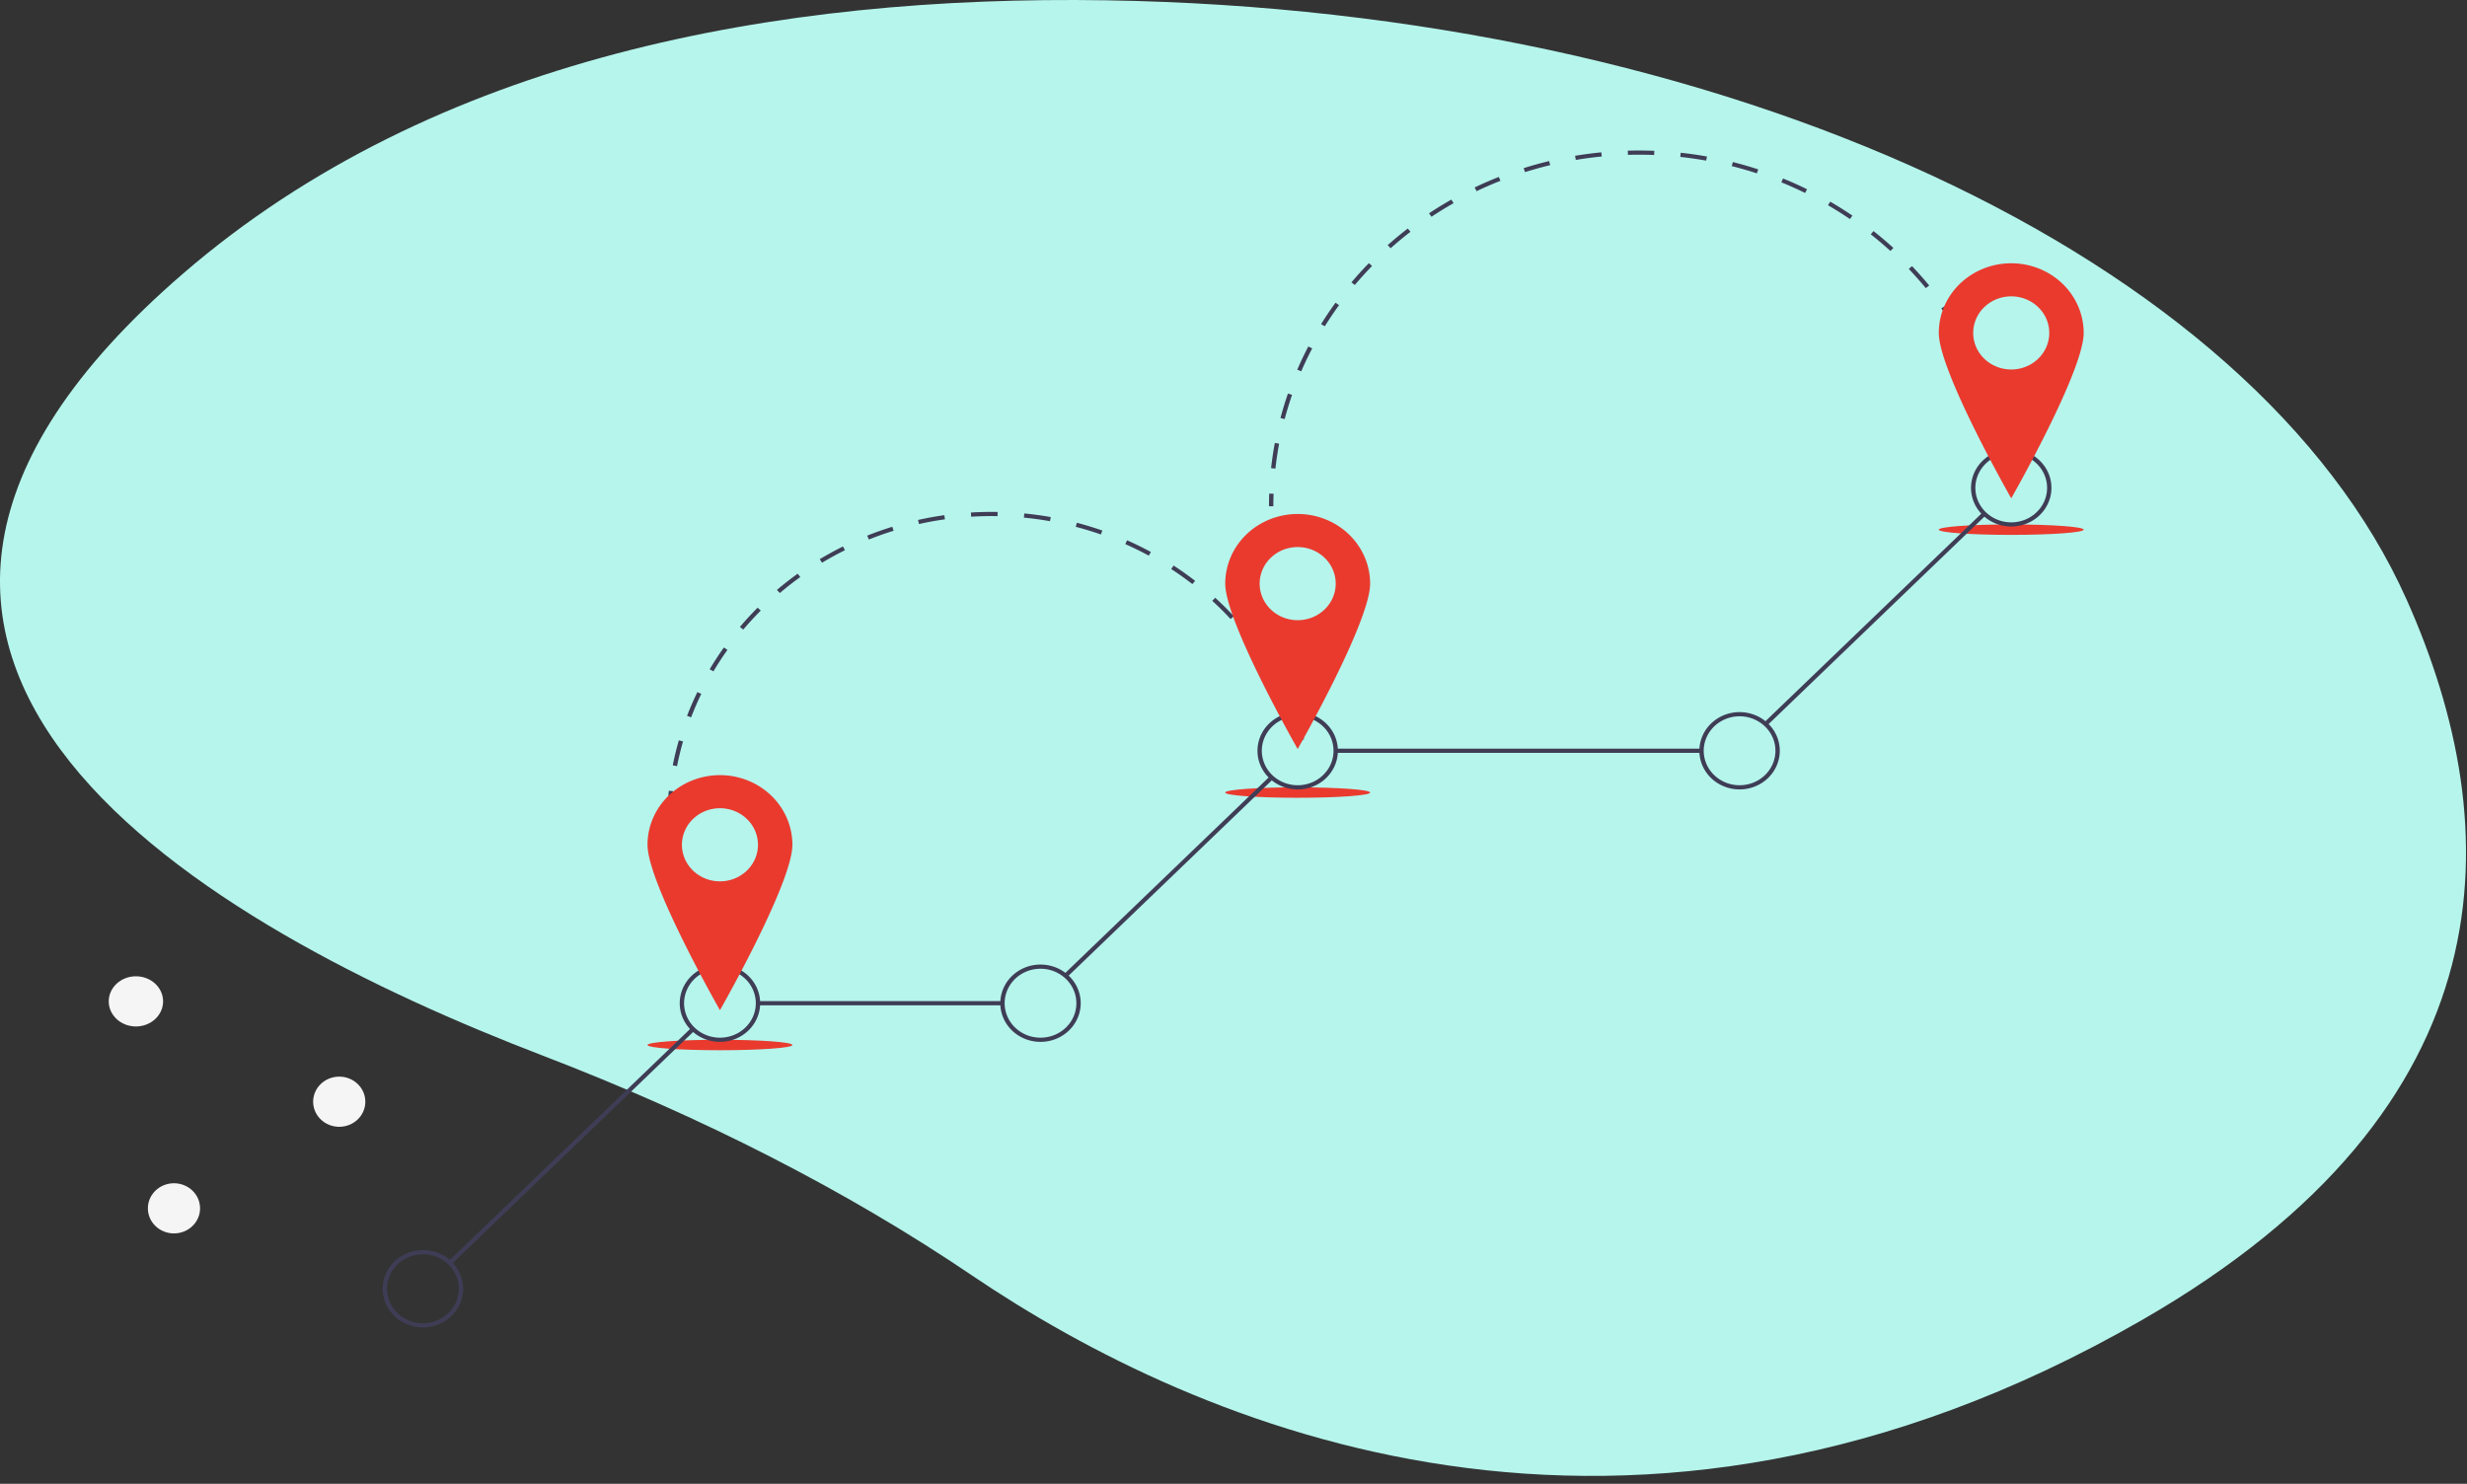
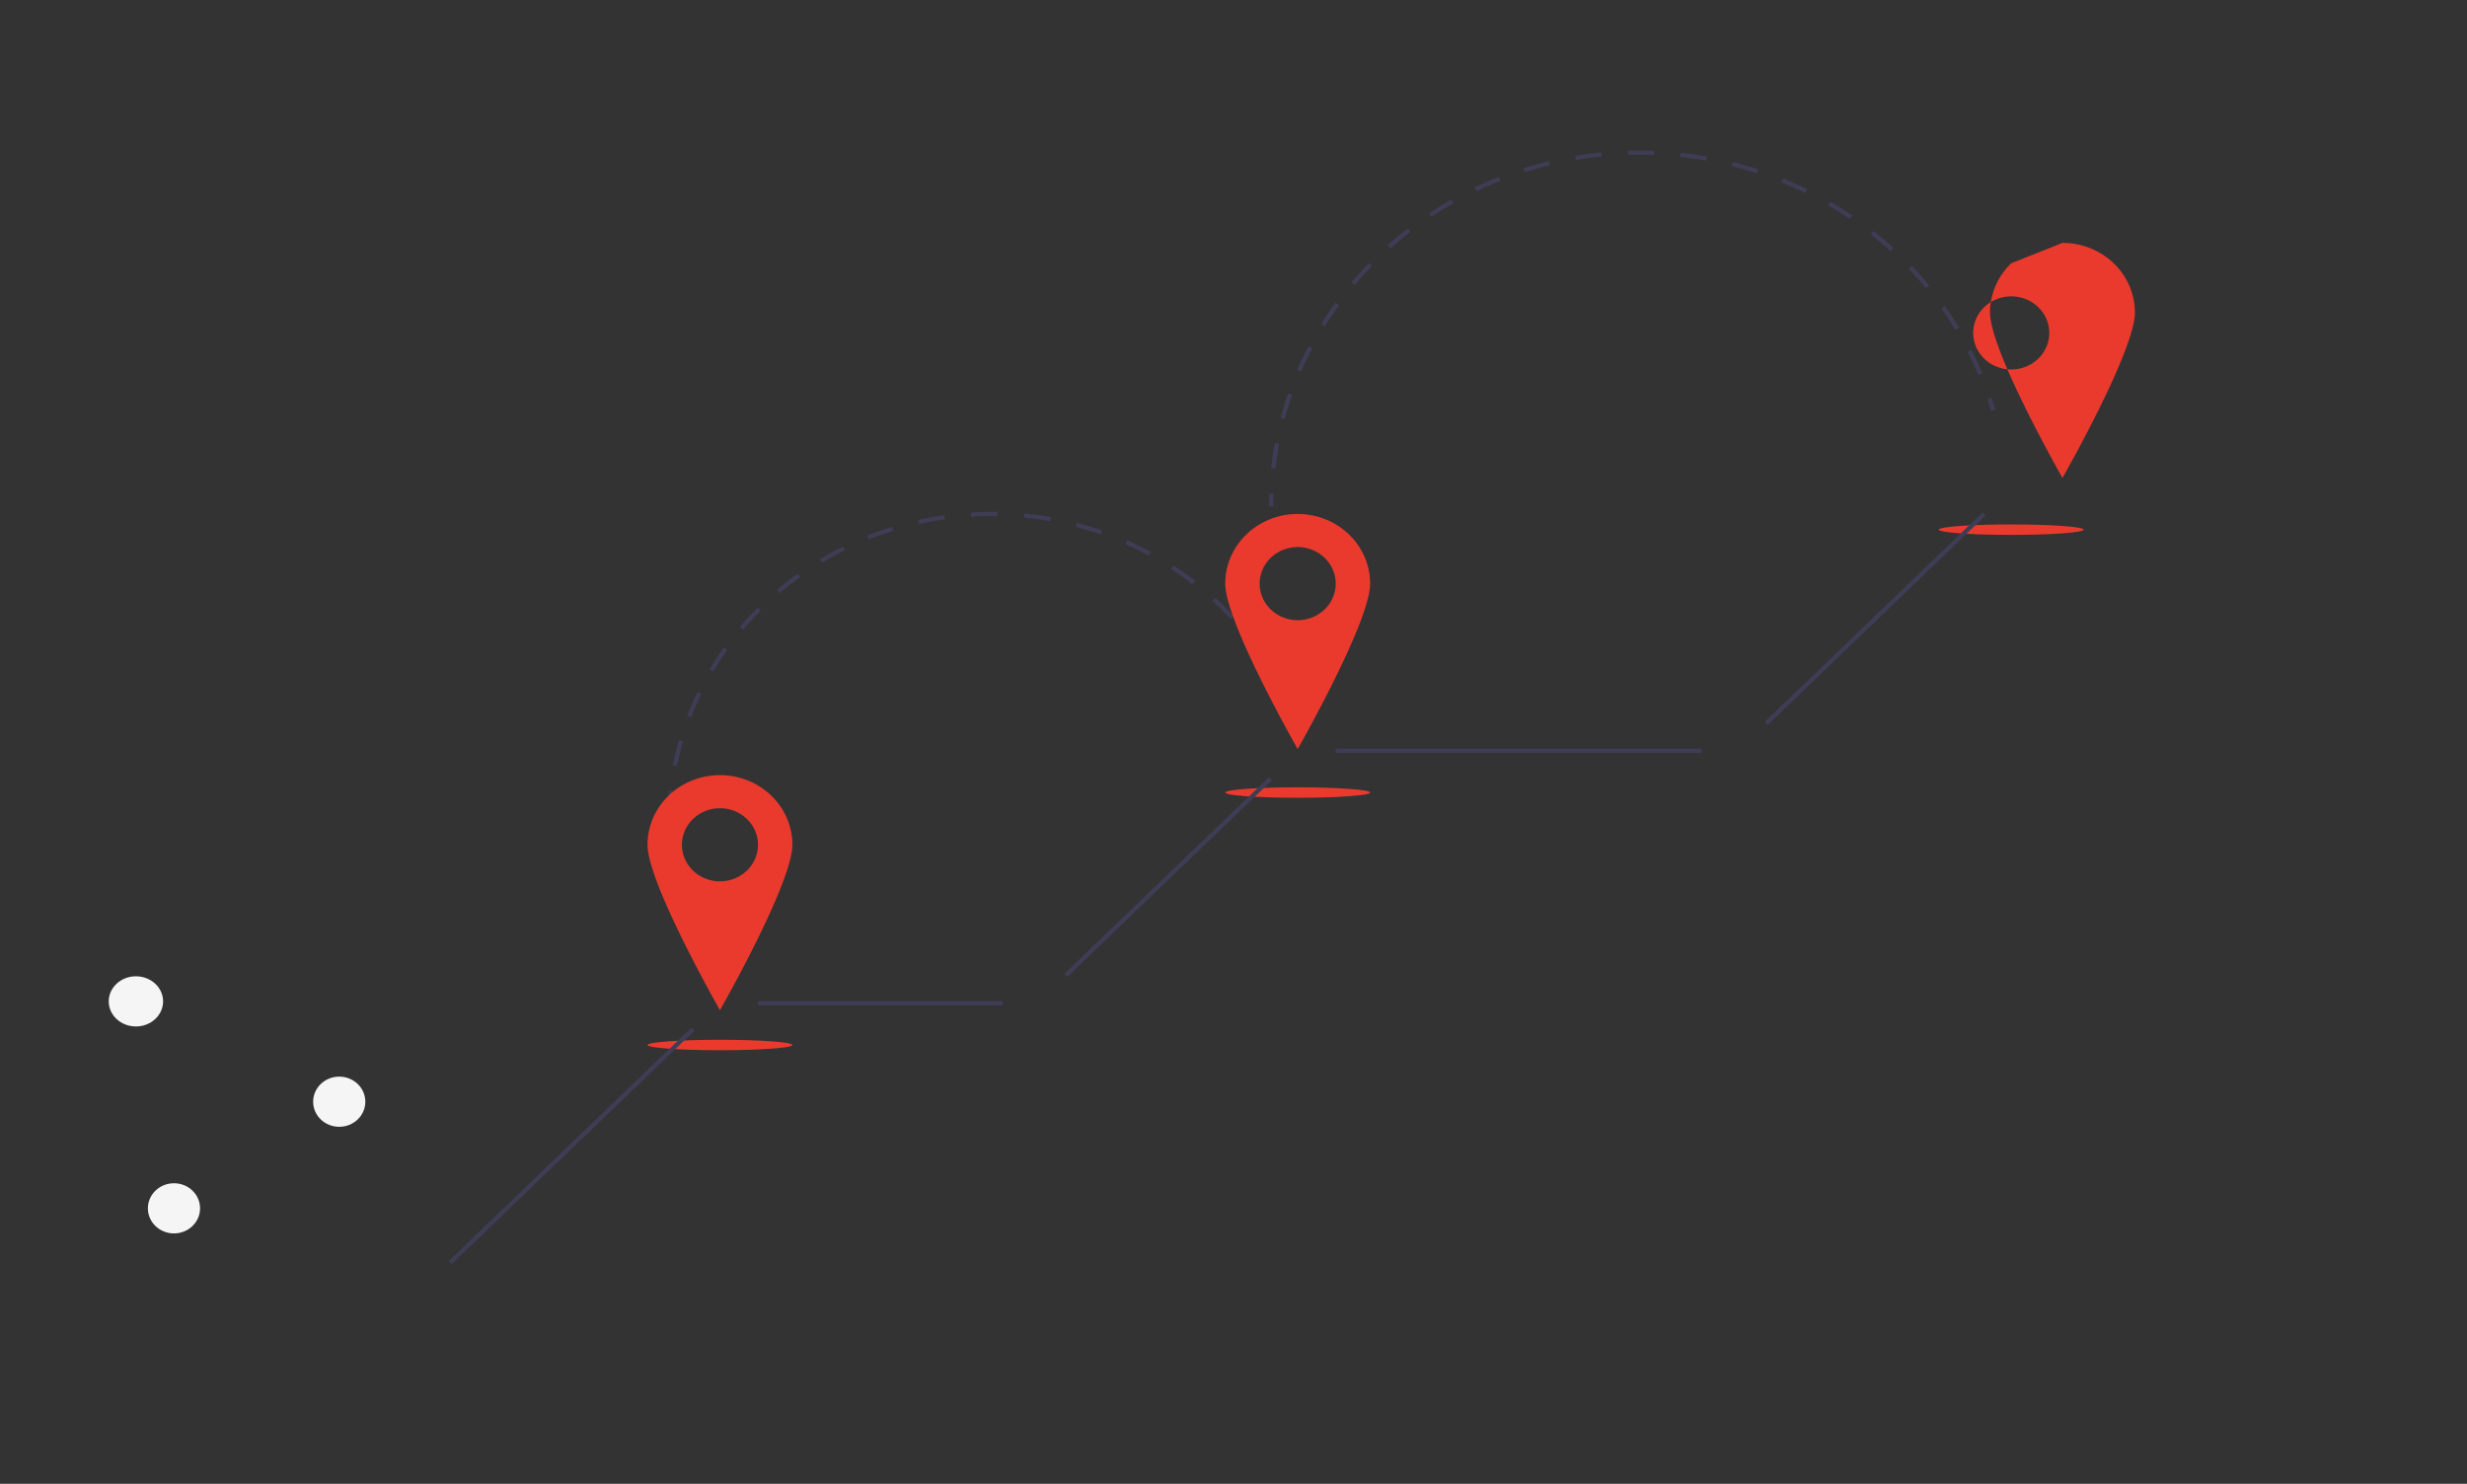
<svg xmlns="http://www.w3.org/2000/svg" width="522" height="314" fill="none">
  <rect width="100%" height="100%" fill="#333333" stroke="none" />
-   <path d="M509.225 126.885C476.898 54.45 365.2 2.161 234.089.064 164.775-1.045 91.838 12.054 38.733 57.895c-94.929 81.946 5.834 138.572 76.083 165.48 33.939 13.026 64.52 28.689 90.857 46.534 47.451 32.087 138.736 71.96 247.452 9.486 78.798-45.281 77.633-104.26 56.1-152.51z" fill="#B5F5EC" />
  <path d="M152.876 211.261a66.54 66.54 0 01-1.508-2.243l.783-.465a66.25 66.25 0 001.487 2.213l-.762.495zm-4.283-6.985a64.436 64.436 0 01-2.358-4.945l.852-.335a63.817 63.817 0 002.326 4.879l-.82.401zm-4.281-10.061a63.517 63.517 0 01-1.475-5.251l.897-.195a63.093 63.093 0 001.456 5.18l-.878.266zm-2.493-10.602a63.953 63.953 0 01-.556-5.412l.919-.051c.106 1.782.291 3.578.548 5.34l-.911.123zm.268-10.83l-.92-.021c.044-1.808.167-3.634.363-5.426l.916.093a63.704 63.704 0 00-.359 5.354zm1.172-10.661l-.904-.165a64.32 64.32 0 011.284-5.297l.887.237a62.983 62.983 0 00-1.267 5.225zm2.981-10.331l-.863-.307a64.526 64.526 0 012.178-5.023l.834.374a63.953 63.953 0 00-2.149 4.956zm126.033-2.735a63.878 63.878 0 00-2.38-4.854l.816-.409a64.846 64.846 0 012.412 4.919l-.848.344zm-121.315-6.987l-.799-.439a66.184 66.184 0 013.008-4.609l.759.501c-1.05 1.471-2.049 3-2.968 4.547zm116.147-2.515a65.984 65.984 0 00-3.176-4.412l.734-.533a66.816 66.816 0 013.22 4.472l-.778.473zm-109.833-6.328l-.713-.559a67.7 67.7 0 013.751-4.072l.663.613a66.235 66.235 0 00-3.701 4.018zm103.114-2.231a66.608 66.608 0 00-3.884-3.854l.635-.642a68.427 68.427 0 013.936 3.907l-.687.589zm-95.383-5.5l-.609-.664a68.927 68.927 0 014.391-3.429l.55.709a68.017 68.017 0 00-4.332 3.384zm87.3-1.891a68.166 68.166 0 00-4.486-3.193l.517-.733a69.767 69.767 0 014.547 3.237l-.578.689zm-78.363-4.522l-.488-.75a69.576 69.576 0 014.914-2.691l.422.786a68.742 68.742 0 00-4.848 2.655zm69.133-1.5a69.316 69.316 0 00-4.971-2.443l.384-.804c1.705.754 3.4 1.587 5.039 2.476l-.452.771zm-59.227-3.415l-.353-.817a69.687 69.687 0 015.306-1.875l.281.842a69.412 69.412 0 00-5.234 1.85zm49.091-1.068a69.636 69.636 0 00-5.322-1.62l.242-.854a70.79 70.79 0 015.395 1.643l-.315.831zm-38.478-2.209l-.207-.862a71.534 71.534 0 015.558-1.008l.133.876a70.188 70.188 0 00-5.484.994zm27.713-.601a70.277 70.277 0 00-5.526-.753l.092-.881c1.872.18 3.757.437 5.601.764l-.167.87zm-16.679-.949l-.058-.883a73.072 73.072 0 015.656-.122l-.017.885a71.627 71.627 0 00-5.581.12zm69.552 47.329a65.85 65.85 0 00-.796-2.523l.874-.274c.286.843.558 1.704.807 2.557l-.885.24zm-5.612-49.548h-.92c0-.885.016-1.784.048-2.67l.92.031a72.628 72.628 0 00-.048 2.639zm.438-7.959l-.915-.094c.197-1.782.464-3.578.793-5.339l.905.156a72.07 72.07 0 00-.783 5.277zm1.959-10.485l-.891-.219c.46-1.736.993-3.477 1.582-5.175l.873.28a72.42 72.42 0 00-1.564 5.114zm146.767-9.335a72.629 72.629 0 00-2.256-4.869l.827-.388a73.627 73.627 0 012.282 4.927l-.853.33zm-143.258-.775l-.85-.34a73.998 73.998 0 012.343-4.906l.822.398a72.917 72.917 0 00-2.315 4.848zm138.387-8.794a74.623 74.623 0 00-2.957-4.51l.76-.498a75.262 75.262 0 012.993 4.563l-.796.445zm-133.401-.729l-.79-.454a74.718 74.718 0 013.048-4.53l.754.506a74.145 74.145 0 00-3.012 4.478zm127.158-8.074a75.731 75.731 0 00-3.596-4.059l.679-.597a77.263 77.263 0 013.639 4.106l-.722.55zm-120.809-.663l-.715-.558a77.305 77.305 0 013.687-4.066l.672.605a75.98 75.98 0 00-3.644 4.019zM400 53.109a77.868 77.868 0 00-4.159-3.526l.583-.684a78.769 78.769 0 014.209 3.568l-.633.642zm-105.75-.58l-.625-.65a78.266 78.266 0 014.249-3.52l.576.69a77.013 77.013 0 00-4.2 3.48zm97.18-6.179a77.893 77.893 0 00-4.639-2.92l.476-.758a78.75 78.75 0 014.694 2.956l-.531.722zm-88.534-.484l-.523-.728a79.287 79.287 0 014.726-2.903l.467.762a78.568 78.568 0 00-4.67 2.869zm79.05-5.03a78.836 78.836 0 00-5.026-2.254l.358-.815a79.651 79.651 0 015.087 2.28l-.419.788zm-69.508-.378l-.409-.793a79.863 79.863 0 015.107-2.221l.349.818a78.97 78.97 0 00-5.047 2.196zm59.299-3.774a79.312 79.312 0 00-5.311-1.534l.233-.856a80.16 80.16 0 015.375 1.552l-.297.838zm-49.055-.262l-.286-.84a80.486 80.486 0 015.39-1.495l.223.859a79.607 79.607 0 00-5.327 1.476zm38.332-2.434a80.44 80.44 0 00-5.484-.784l.103-.879c1.851.2 3.718.467 5.549.793l-.168.87zm-27.581-.145l-.158-.872a81.771 81.771 0 015.558-.734l.092.88c-1.832.178-3.68.422-5.492.726zm16.569-1.044a82.462 82.462 0 00-5.545-.03l-.028-.884a83.1 83.1 0 015.611.03l-.038.884zm71.287 54.135a75.836 75.836 0 00-.79-2.527l.876-.27c.281.845.55 1.705.8 2.557l-.886.24z" fill="#3F3D56" />
  <path d="M152.338 222.242c8.465 0 15.328-.495 15.328-1.105 0-.611-6.863-1.106-15.328-1.106-8.466 0-15.329.495-15.329 1.106 0 .61 6.863 1.105 15.329 1.105zM274.58 168.82c8.466 0 15.329-.495 15.329-1.105 0-.611-6.863-1.106-15.329-1.106-8.465 0-15.328.495-15.328 1.106 0 .61 6.863 1.105 15.328 1.105zm150.984-55.632c8.465 0 15.328-.495 15.328-1.105 0-.611-6.863-1.105-15.328-1.105-8.466 0-15.329.494-15.329 1.105 0 .61 6.863 1.105 15.329 1.105z" fill="#EA3A2E" />
  <path d="M419.49 108.454l-46.092 44.315.651.625 46.092-44.314-.651-.626zm-59.454 49.977h-77.408v.884h77.408v-.884zm-91.536 6.031l-43.295 41.625.65.625 43.295-41.624-.65-.626zm-56.382 47.391h-51.733v.884h51.733v-.884zm-65.796 5.599l-51.407 49.425.65.626 51.408-49.425-.651-.626z" fill="#3F3D56" />
-   <path d="M152.338 220.474a8.759 8.759 0 01-4.727-1.378 8.251 8.251 0 01-3.133-3.671 7.889 7.889 0 01-.485-4.726 8.09 8.09 0 012.329-4.188 8.615 8.615 0 014.356-2.239 8.83 8.83 0 014.915.466 8.442 8.442 0 013.818 3.012 7.957 7.957 0 011.434 4.545c-.003 2.168-.9 4.247-2.495 5.781-1.594 1.533-3.757 2.396-6.012 2.398zm0-15.474a7.812 7.812 0 00-4.216 1.229 7.37 7.37 0 00-2.794 3.274 7.027 7.027 0 00-.432 4.215 7.217 7.217 0 002.076 3.735 7.683 7.683 0 003.885 1.996 7.868 7.868 0 004.384-.415 7.532 7.532 0 003.405-2.687 7.092 7.092 0 001.279-4.052c-.003-1.934-.803-3.788-2.225-5.156a7.754 7.754 0 00-5.362-2.139zm67.827 15.474a8.761 8.761 0 01-4.727-1.378 8.263 8.263 0 01-3.133-3.671 7.889 7.889 0 01-.484-4.726 8.082 8.082 0 012.328-4.188 8.623 8.623 0 014.356-2.239 8.833 8.833 0 014.916.466 8.447 8.447 0 013.818 3.012 7.96 7.96 0 011.434 4.545c-.003 2.168-.9 4.247-2.495 5.781-1.595 1.533-3.757 2.396-6.013 2.398zm0-15.474a7.806 7.806 0 00-4.215 1.229 7.371 7.371 0 00-2.795 3.274 7.035 7.035 0 00-.431 4.215 7.206 7.206 0 002.076 3.735 7.683 7.683 0 003.885 1.996 7.868 7.868 0 004.384-.415 7.532 7.532 0 003.405-2.687 7.099 7.099 0 001.278-4.052c-.002-1.934-.802-3.788-2.224-5.156a7.752 7.752 0 00-5.363-2.139zm54.415-37.948a8.75 8.75 0 01-4.726-1.379 8.255 8.255 0 01-3.133-3.67 7.881 7.881 0 01-.484-4.726 8.082 8.082 0 012.328-4.188 8.614 8.614 0 014.356-2.238 8.82 8.82 0 014.915.465 8.442 8.442 0 013.818 3.012 7.957 7.957 0 011.434 4.545c-.003 2.168-.9 4.247-2.495 5.781-1.595 1.533-3.757 2.396-6.013 2.398zm0-15.474c-1.5 0-2.967.428-4.215 1.23a7.361 7.361 0 00-2.794 3.273 7.035 7.035 0 00-.432 4.215 7.215 7.215 0 002.077 3.735 7.683 7.683 0 003.884 1.996 7.867 7.867 0 004.384-.415 7.526 7.526 0 003.405-2.687 7.092 7.092 0 001.279-4.052 7.168 7.168 0 00-2.225-5.156c-1.422-1.368-3.351-2.137-5.363-2.139zm93.503 15.474a8.751 8.751 0 01-4.727-1.379 8.255 8.255 0 01-3.133-3.67 7.889 7.889 0 01-.484-4.726 8.082 8.082 0 012.328-4.188 8.614 8.614 0 014.356-2.238 8.82 8.82 0 014.915.465 8.437 8.437 0 013.818 3.012 7.957 7.957 0 011.434 4.545c-.002 2.168-.899 4.247-2.494 5.781-1.595 1.533-3.758 2.396-6.013 2.398zm0-15.474a7.804 7.804 0 00-4.216 1.23 7.361 7.361 0 00-2.794 3.273 7.043 7.043 0 00-.432 4.215 7.215 7.215 0 002.077 3.735 7.683 7.683 0 003.885 1.996 7.864 7.864 0 004.383-.415 7.521 7.521 0 003.405-2.687 7.092 7.092 0 001.279-4.052c-.002-1.934-.802-3.789-2.225-5.156a7.75 7.75 0 00-5.362-2.139zm57.481-40.158a8.759 8.759 0 01-4.727-1.378 8.263 8.263 0 01-3.133-3.671 7.889 7.889 0 01-.484-4.726 8.081 8.081 0 012.328-4.188 8.62 8.62 0 014.356-2.238 8.824 8.824 0 014.915.465 8.446 8.446 0 013.819 3.013 7.963 7.963 0 011.433 4.544c-.002 2.168-.899 4.247-2.494 5.781-1.595 1.533-3.758 2.396-6.013 2.398zm0-15.474a7.802 7.802 0 00-4.215 1.23 7.364 7.364 0 00-2.795 3.273 7.043 7.043 0 00-.432 4.215 7.215 7.215 0 002.077 3.735 7.683 7.683 0 003.885 1.996 7.864 7.864 0 004.383-.415 7.521 7.521 0 003.405-2.687 7.092 7.092 0 001.279-4.052c-.002-1.934-.802-3.788-2.225-5.156a7.752 7.752 0 00-5.362-2.139zM89.492 280.896a8.759 8.759 0 01-4.727-1.378 8.263 8.263 0 01-3.133-3.671 7.886 7.886 0 01-.485-4.726 8.085 8.085 0 012.329-4.188 8.622 8.622 0 014.356-2.239 8.832 8.832 0 014.915.466 8.444 8.444 0 013.818 3.012A7.959 7.959 0 0198 272.717c-.002 2.168-.9 4.247-2.494 5.781-1.595 1.533-3.758 2.395-6.013 2.398zm0-15.474a7.81 7.81 0 00-4.216 1.229 7.367 7.367 0 00-2.794 3.274 7.034 7.034 0 00-.432 4.215 7.216 7.216 0 002.076 3.735 7.683 7.683 0 003.885 1.996 7.867 7.867 0 004.384-.415 7.528 7.528 0 003.405-2.687 7.094 7.094 0 001.279-4.052c-.002-1.934-.802-3.788-2.225-5.156a7.75 7.75 0 00-5.362-2.139z" fill="#3F3D56" />
-   <path d="M152.338 164.031c-2.013 0-4.007.381-5.866 1.122a15.376 15.376 0 00-4.973 3.195 14.724 14.724 0 00-3.323 4.781 14.249 14.249 0 00-1.167 5.639c0 8.139 15.329 35.001 15.329 35.001s15.328-26.862 15.328-35.001c0-1.935-.397-3.851-1.167-5.639a14.694 14.694 0 00-3.323-4.781 15.382 15.382 0 00-4.972-3.195 15.857 15.857 0 00-5.866-1.122zm0 22.474a8.279 8.279 0 01-4.471-1.304 7.804 7.804 0 01-2.964-3.472 7.456 7.456 0 01-.458-4.47 7.649 7.649 0 012.202-3.962 8.16 8.16 0 014.121-2.117 8.346 8.346 0 014.649.44 7.99 7.99 0 013.612 2.85 7.526 7.526 0 011.356 4.298c0 2.052-.848 4.02-2.357 5.471-1.509 1.451-3.556 2.266-5.69 2.266zm122.242-77.738c-4.065 0-7.964 1.552-10.838 4.316-2.875 2.764-4.49 6.512-4.49 10.421 0 8.139 15.328 35 15.328 35s15.329-26.861 15.329-35a14.25 14.25 0 00-1.167-5.64 14.694 14.694 0 00-3.323-4.781 15.392 15.392 0 00-4.973-3.195 15.873 15.873 0 00-5.866-1.121zm0 22.474a8.278 8.278 0 01-4.47-1.304 7.807 7.807 0 01-2.964-3.473 7.456 7.456 0 01-.458-4.47 7.646 7.646 0 012.202-3.961 8.158 8.158 0 014.12-2.118 8.35 8.35 0 014.65.441 7.992 7.992 0 013.612 2.849 7.53 7.53 0 011.356 4.299c0 2.052-.848 4.02-2.357 5.47-1.509 1.451-3.556 2.267-5.691 2.267zm150.984-75.527c-2.013 0-4.006.381-5.866 1.122-1.86.74-3.55 1.826-4.973 3.194a14.73 14.73 0 00-3.323 4.781 14.25 14.25 0 00-1.167 5.64c0 8.139 15.329 35 15.329 35s15.328-26.861 15.328-35a14.25 14.25 0 00-1.167-5.64 14.7 14.7 0 00-3.323-4.78 15.384 15.384 0 00-4.972-3.195 15.865 15.865 0 00-5.866-1.122zm0 22.474a8.277 8.277 0 01-4.471-1.304 7.807 7.807 0 01-2.964-3.472 7.465 7.465 0 01-.458-4.47 7.655 7.655 0 012.202-3.962 8.157 8.157 0 014.121-2.117 8.346 8.346 0 014.649.44 7.985 7.985 0 013.612 2.85 7.528 7.528 0 011.356 4.298c0 2.052-.848 4.02-2.357 5.47-1.509 1.452-3.556 2.267-5.69 2.267z" fill="#EA3A2E" />
+   <path d="M152.338 164.031c-2.013 0-4.007.381-5.866 1.122a15.376 15.376 0 00-4.973 3.195 14.724 14.724 0 00-3.323 4.781 14.249 14.249 0 00-1.167 5.639c0 8.139 15.329 35.001 15.329 35.001s15.328-26.862 15.328-35.001c0-1.935-.397-3.851-1.167-5.639a14.694 14.694 0 00-3.323-4.781 15.382 15.382 0 00-4.972-3.195 15.857 15.857 0 00-5.866-1.122zm0 22.474a8.279 8.279 0 01-4.471-1.304 7.804 7.804 0 01-2.964-3.472 7.456 7.456 0 01-.458-4.47 7.649 7.649 0 012.202-3.962 8.16 8.16 0 014.121-2.117 8.346 8.346 0 014.649.44 7.99 7.99 0 013.612 2.85 7.526 7.526 0 011.356 4.298c0 2.052-.848 4.02-2.357 5.471-1.509 1.451-3.556 2.266-5.69 2.266zm122.242-77.738c-4.065 0-7.964 1.552-10.838 4.316-2.875 2.764-4.49 6.512-4.49 10.421 0 8.139 15.328 35 15.328 35s15.329-26.861 15.329-35a14.25 14.25 0 00-1.167-5.64 14.694 14.694 0 00-3.323-4.781 15.392 15.392 0 00-4.973-3.195 15.873 15.873 0 00-5.866-1.121zm0 22.474a8.278 8.278 0 01-4.47-1.304 7.807 7.807 0 01-2.964-3.473 7.456 7.456 0 01-.458-4.47 7.646 7.646 0 012.202-3.961 8.158 8.158 0 014.12-2.118 8.35 8.35 0 014.65.441 7.992 7.992 0 013.612 2.849 7.53 7.53 0 011.356 4.299c0 2.052-.848 4.02-2.357 5.47-1.509 1.451-3.556 2.267-5.691 2.267zm150.984-75.527a14.73 14.73 0 00-3.323 4.781 14.25 14.25 0 00-1.167 5.64c0 8.139 15.329 35 15.329 35s15.328-26.861 15.328-35a14.25 14.25 0 00-1.167-5.64 14.7 14.7 0 00-3.323-4.78 15.384 15.384 0 00-4.972-3.195 15.865 15.865 0 00-5.866-1.122zm0 22.474a8.277 8.277 0 01-4.471-1.304 7.807 7.807 0 01-2.964-3.472 7.465 7.465 0 01-.458-4.47 7.655 7.655 0 012.202-3.962 8.157 8.157 0 014.121-2.117 8.346 8.346 0 014.649.44 7.985 7.985 0 013.612 2.85 7.528 7.528 0 011.356 4.298c0 2.052-.848 4.02-2.357 5.47-1.509 1.452-3.556 2.267-5.69 2.267z" fill="#EA3A2E" />
  <path d="M36.81 261.009c3.05 0 5.523-2.377 5.523-5.309 0-2.932-2.472-5.308-5.522-5.308-3.05 0-5.522 2.376-5.522 5.308s2.472 5.309 5.522 5.309zm34.971-22.562c3.05 0 5.522-2.376 5.522-5.308s-2.472-5.309-5.522-5.309c-3.05 0-5.521 2.377-5.521 5.309 0 2.932 2.472 5.308 5.521 5.308zm-43.022-21.234c3.176 0 5.751-2.377 5.751-5.309 0-2.932-2.575-5.308-5.751-5.308-3.177 0-5.752 2.376-5.752 5.308s2.575 5.309 5.752 5.309z" fill="#F5F5F5" />
</svg>